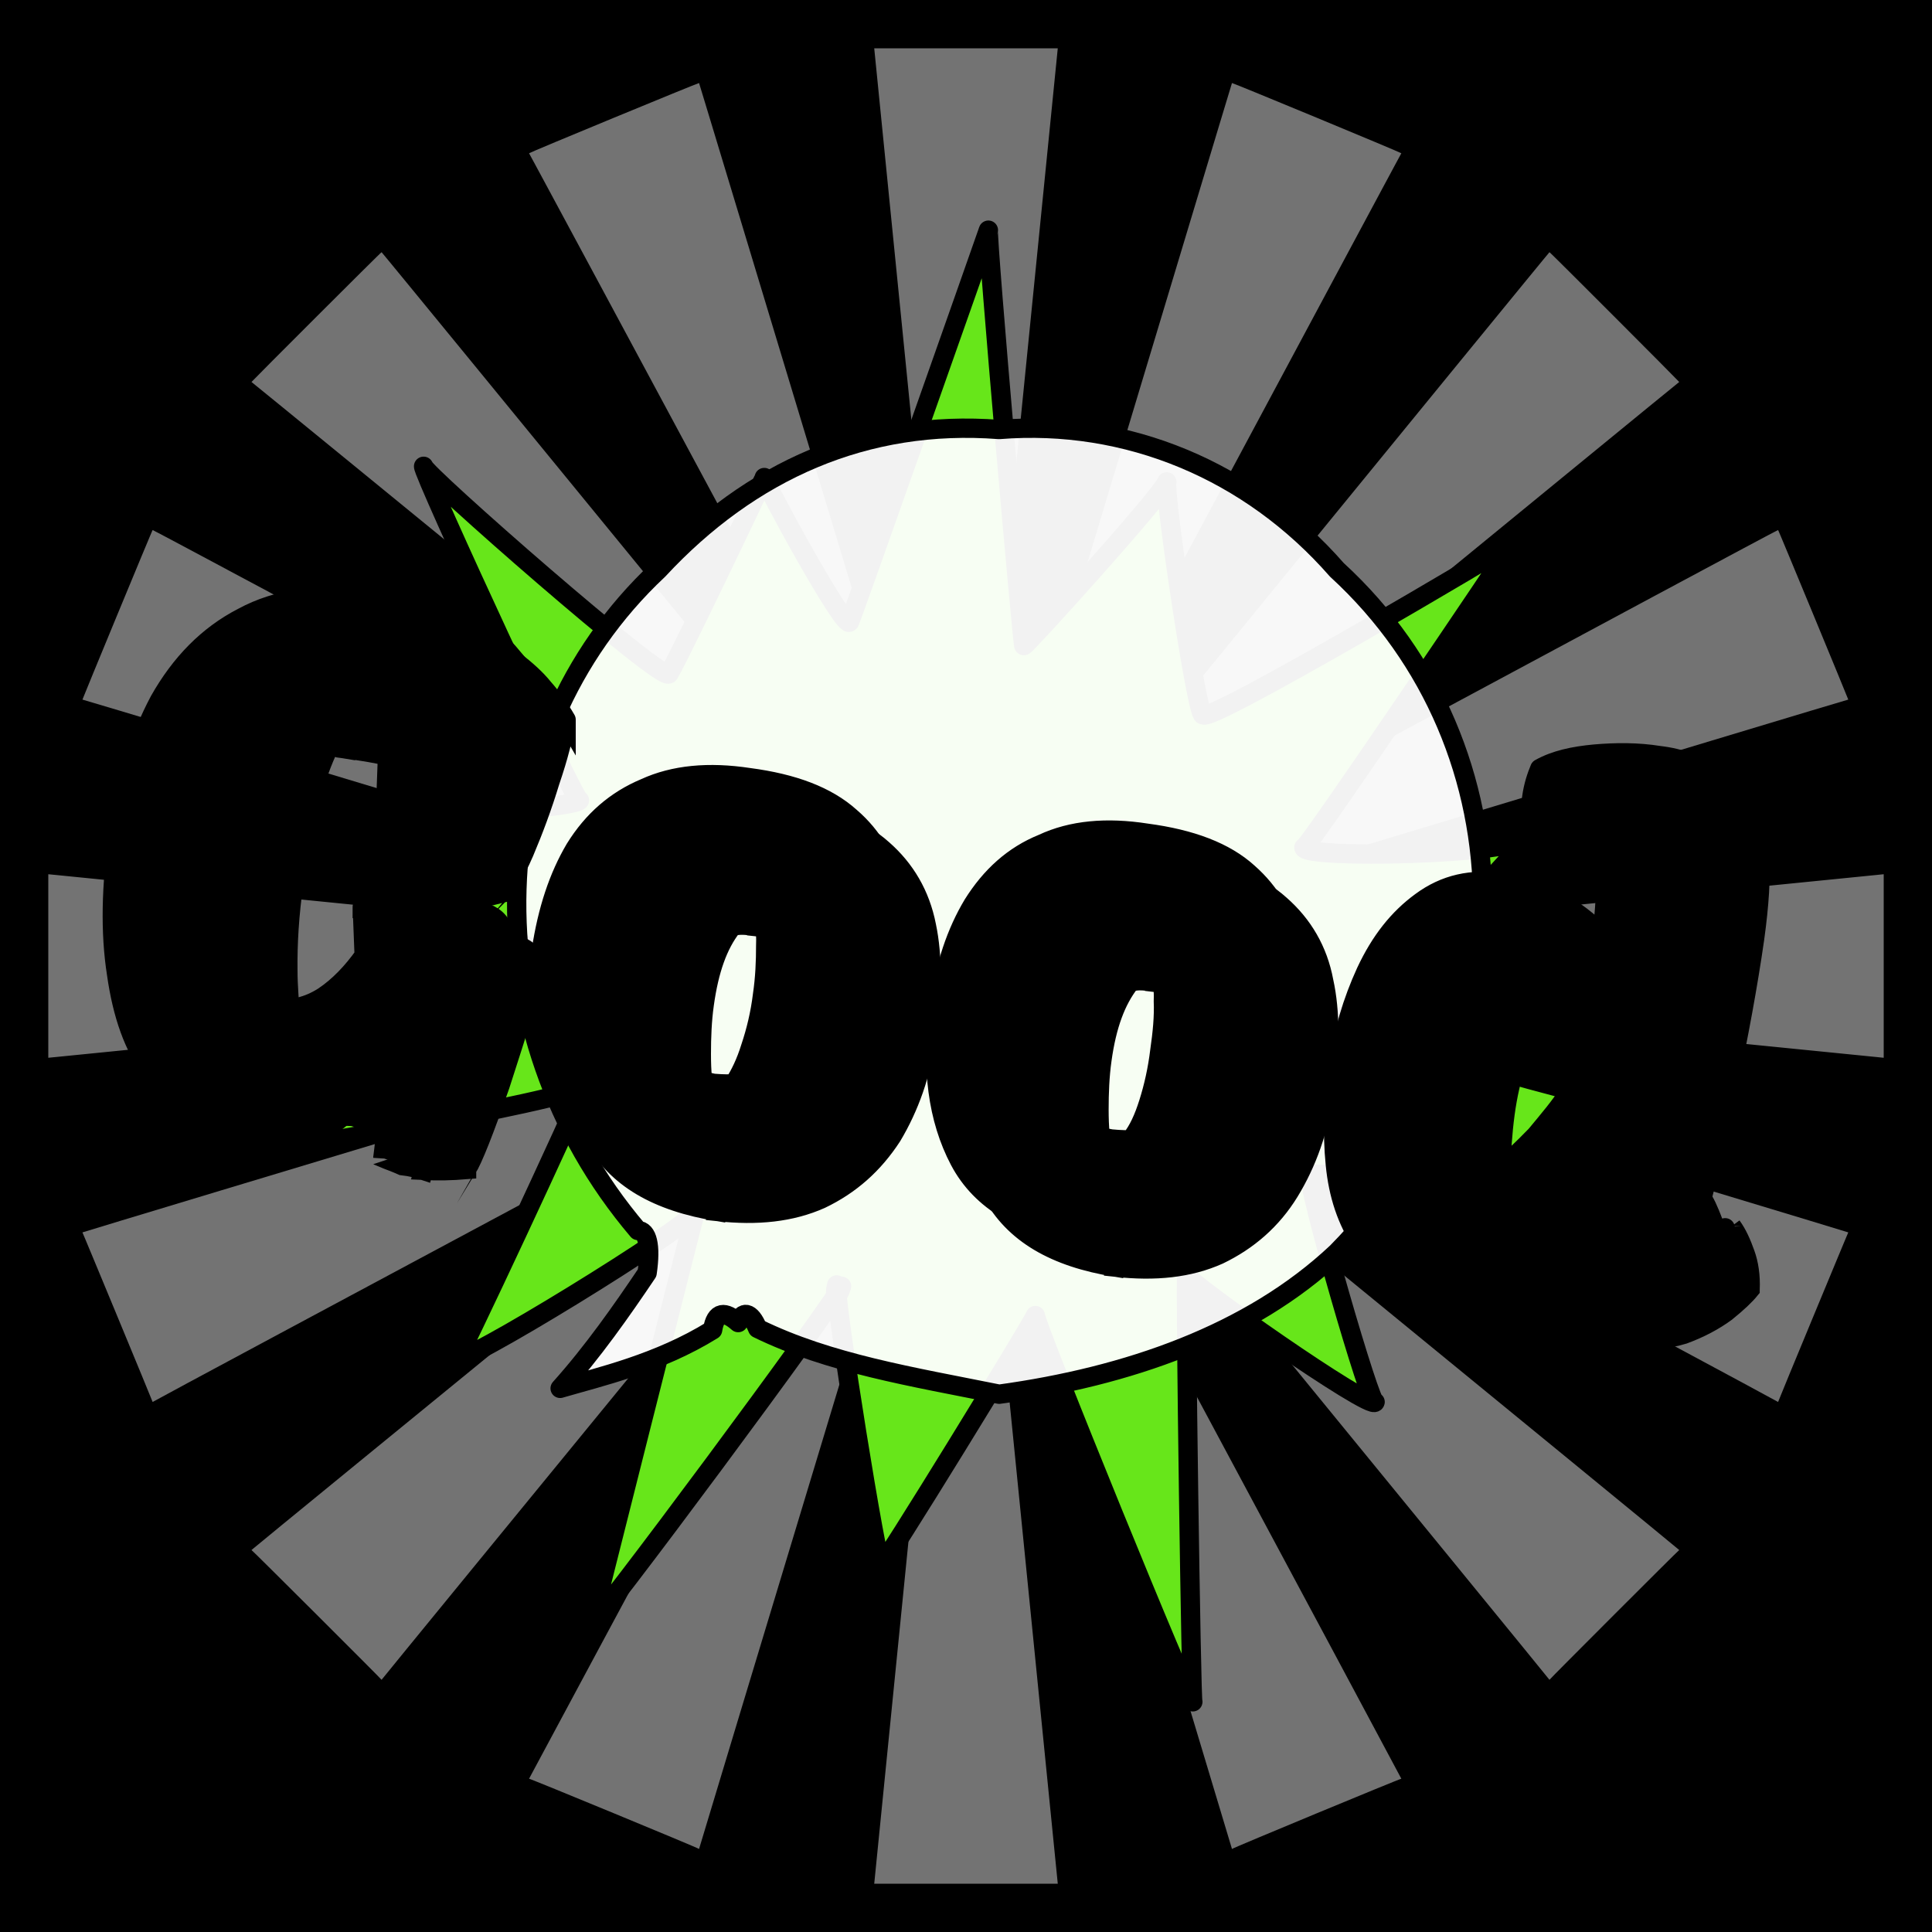
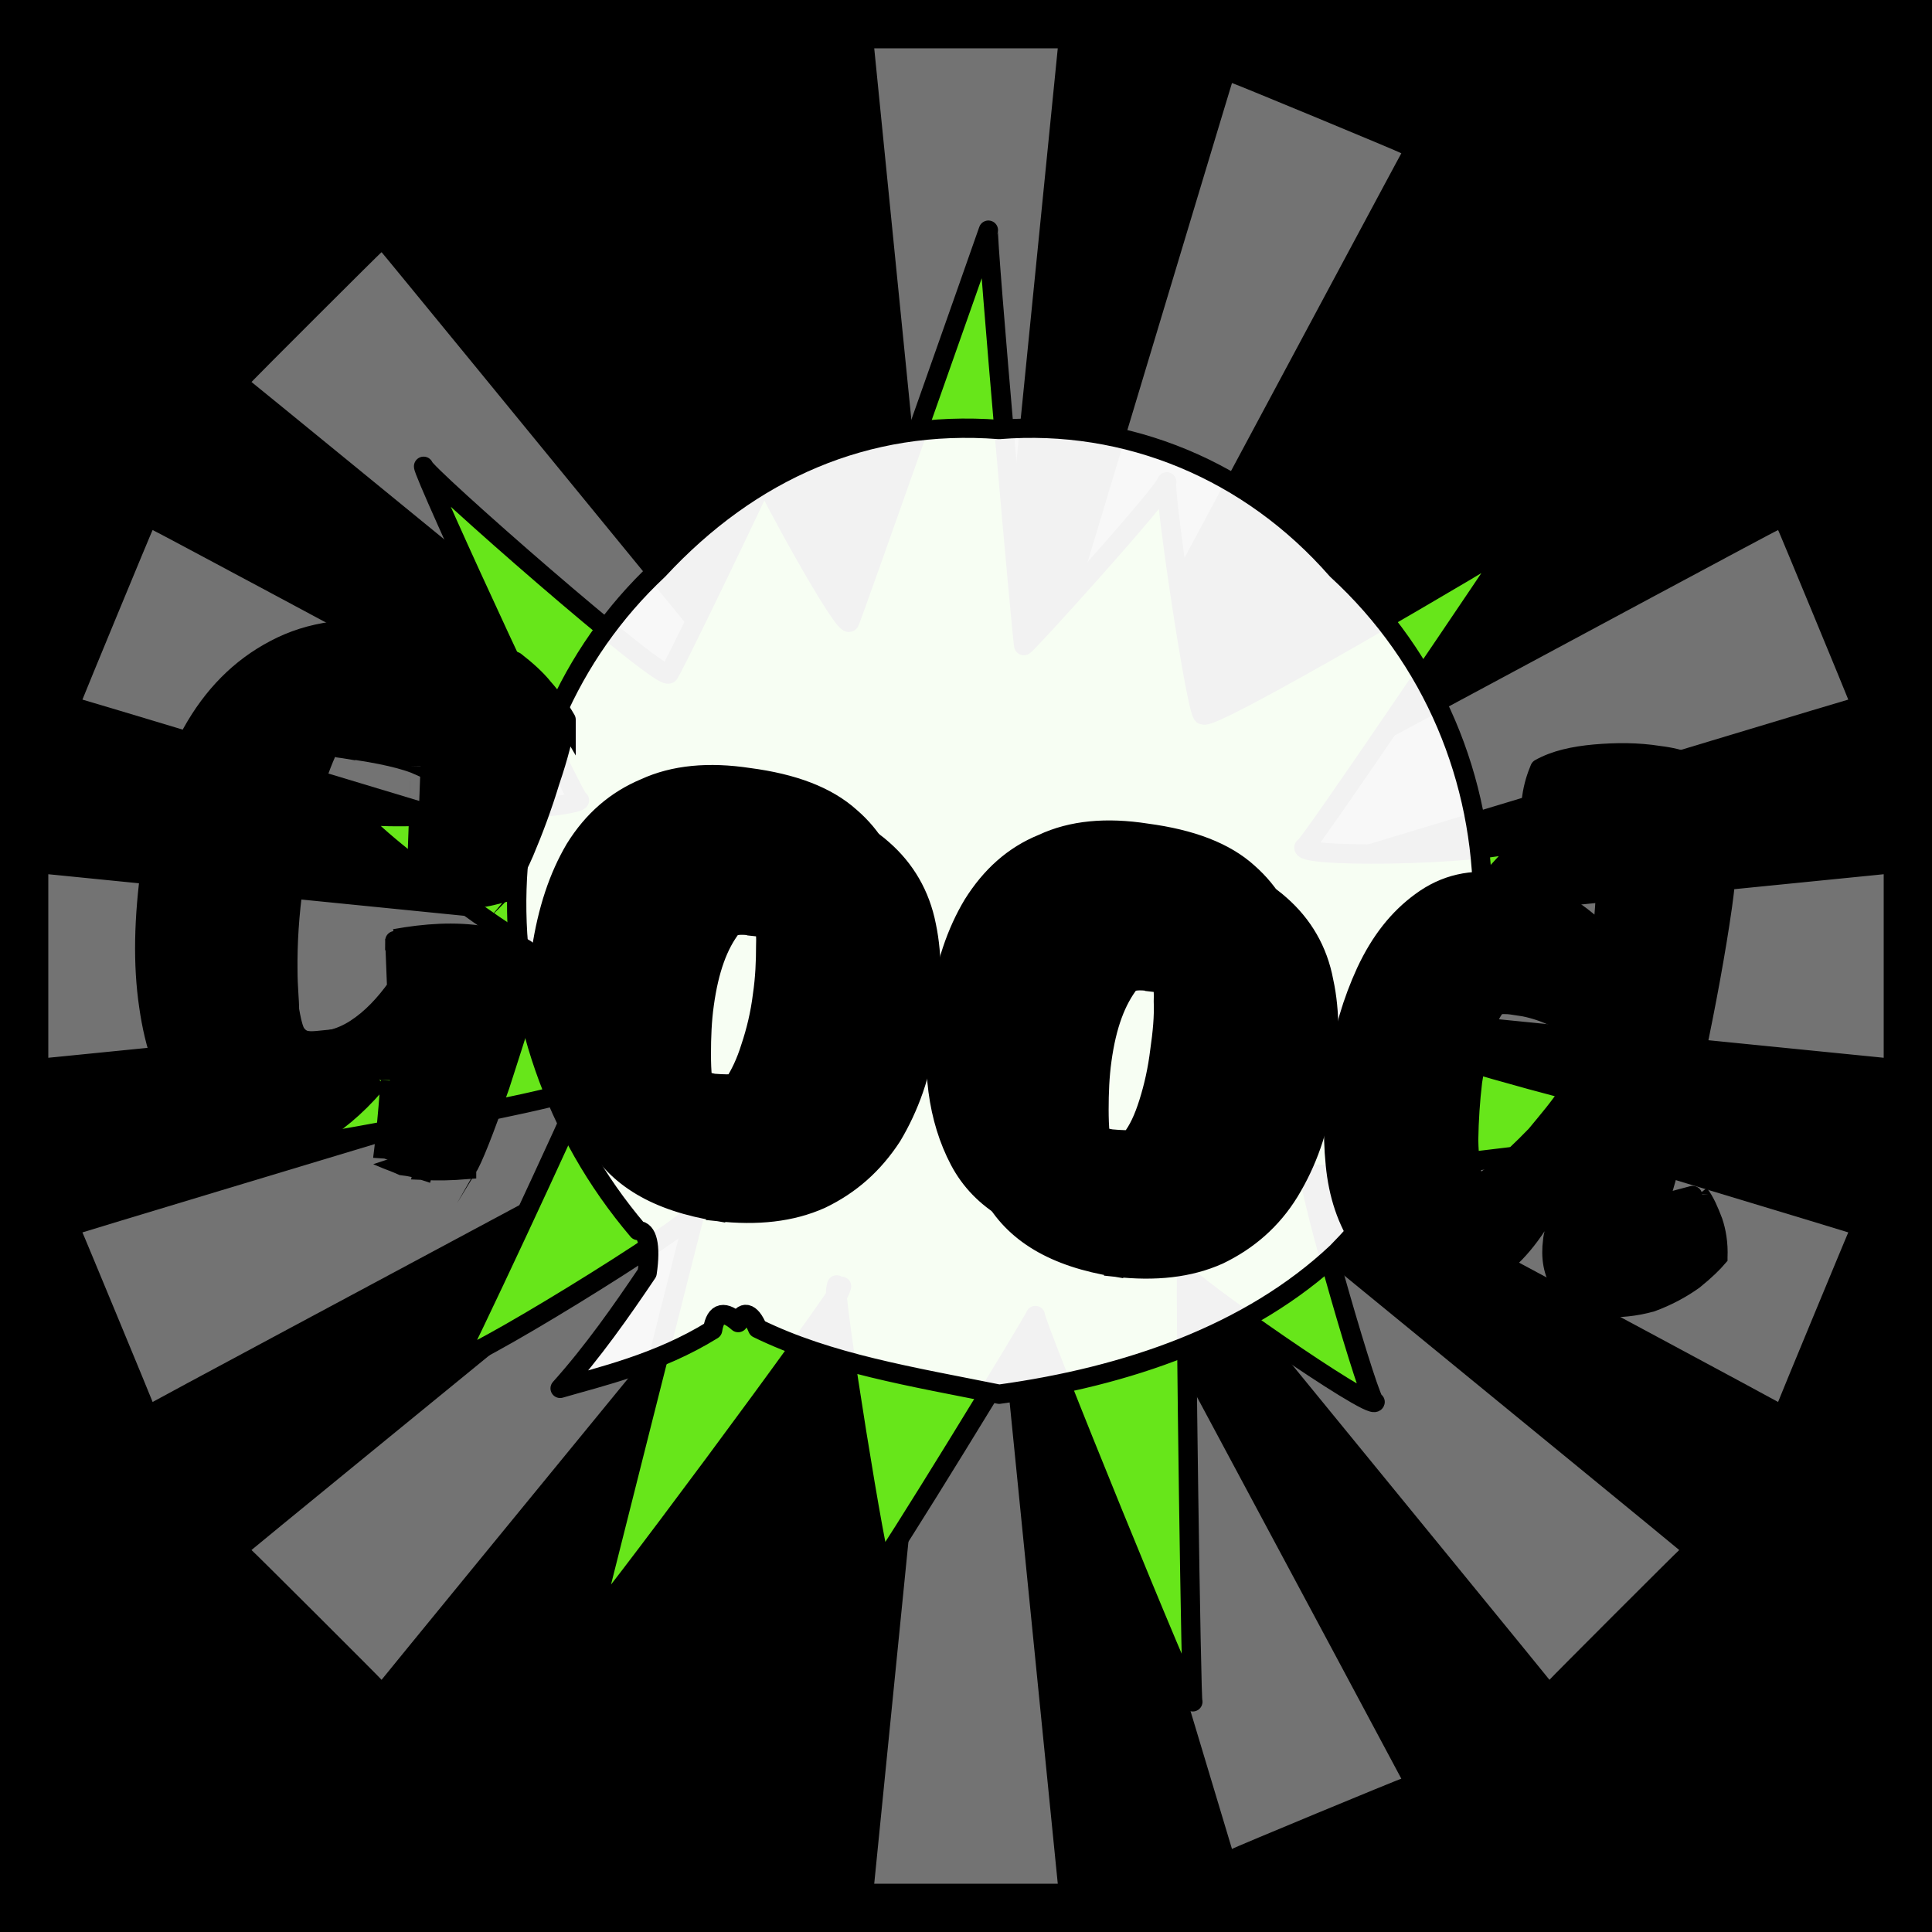
<svg xmlns="http://www.w3.org/2000/svg" id="svgWorkerArea" version="1.1" viewBox="0 0 600 600" width="100%" height="100%" style="background: white;" css="background:#9b9b9b;">
  <rect x="0" y="0" width="600" height="600" fill="#808080" stroke="none" />
  <path id="back01" fill="url(#fill-Linear-back01)" stroke="#000" stroke-width="1" class="cosito" d="M0 0C0 0 600 0 600 0 600 0 600 600 600 600 600 600 0 600 0 600 0 600 0 0 0 0 0 0 0 0 0 0" fill-opacity="1" />
  <defs id="defsdoc">
    <pattern id="patternBool" x="0" y="0" width="10" height="10" patternUnits="userSpaceOnUse" patternTransform="rotate(35)">
      <circle cx="5" cy="5" r="4" style="stroke: none;fill: #ff000070;" />
    </pattern>
    <linearGradient id="fill-Linear-back01" x1="15%" y1="85%" x2="85%" y2="15%">
      <stop offset="0%" style="stop-color:hsl(136.1,80%,50%);stop-opacity:1;" />
      <stop offset="100%" style="stop-color:hsl(136.1,80%,70%);stop-opacity:1;" />
    </linearGradient>
    <linearGradient id="fill-Linear-text-01" x1="15%" y1="85%" x2="85%" y2="15%">
      <stop offset="0%" style="stop-color:hsl(0, 100%, 50%);stop-opacity:1;" />
      <stop offset="100%" style="stop-color:hsl(60, 100%, 50%);stop-opacity:1;" />
    </linearGradient>
  </defs>
  <g id="rays-01" class="cosito">
    <path id="path-544304524" fill="white" fill-opacity="0.45" stroke="#000" stroke-width="0" class="cloneT grouped" d="M300 300C300 300 271.5 585 271.5 585 271.5 585 328.5 585 328.5 585 328.5 585 300 300 300 300" />
-     <path id="path-210225470" fill="white" fill-opacity="0.45" stroke="#000" stroke-width="0" class="cloneT grouped" d="M300 300C300 300 164.3 552.2 164.3 552.399 164.3 552.2 217.1 574 217.1 574.212 217.1 574 300 300 300 300" />
    <path id="path-885894222" fill="white" fill-opacity="0.45" stroke="#000" stroke-width="0" class="cloneT grouped" d="M300 300C300 300 78.1 481.2 78.1 481.373 78.1 481.2 118.5 521.5 118.5 521.678 118.5 521.5 300 300 300 300" />
    <path id="path-270505496" fill="white" fill-opacity="0.45" stroke="#000" stroke-width="0" class="cloneT grouped" d="M300 300C300 300 25.6 382.6 25.6 382.734 25.6 382.6 47.4 435.2 47.4 435.395 47.4 435.2 300 300 300 300" />
    <path id="path-496597152" fill="white" fill-opacity="0.45" stroke="#000" stroke-width="0" class="cloneT grouped" d="M300 300C300 300 15 271.5 15 271.5 15 271.5 15 328.5 15 328.5 15 328.5 300 300 300 300" />
    <path id="path-448445592" fill="white" fill-opacity="0.45" stroke="#000" stroke-width="0" class="cloneT grouped" d="M300 300C300 300 47.4 164.3 47.4 164.605 47.4 164.3 25.6 217.1 25.6 217.266 25.6 217.1 300 300 300 300" />
    <path id="path-523008052" fill="white" fill-opacity="0.45" stroke="#000" stroke-width="0" class="cloneT grouped" d="M300 300C300 300 118.5 78.1 118.5 78.322 118.5 78.1 78.1 118.5 78.1 118.627 78.1 118.5 300 300 300 300" />
-     <path id="path-303113666" fill="white" fill-opacity="0.45" stroke="#000" stroke-width="0" class="cloneT grouped" d="M300 300C300 300 217.1 25.6 217.1 25.788 217.1 25.6 164.3 47.4 164.3 47.601 164.3 47.4 300 300 300 300" />
    <path id="path-883681674" fill="white" fill-opacity="0.45" stroke="#000" stroke-width="0" class="cloneT grouped" d="M300 300C300 300 328.5 15 328.5 15 328.5 15 271.5 15 271.5 15 271.5 15 300 300 300 300" />
    <path id="path-170820893" fill="white" fill-opacity="0.45" stroke="#000" stroke-width="0" class="cloneT grouped" d="M300 300C300 300 435.2 47.4 435.2 47.601 435.2 47.4 382.6 25.6 382.6 25.788 382.6 25.6 300 300 300 300" />
-     <path id="path-693733390" fill="white" fill-opacity="0.45" stroke="#000" stroke-width="0" class="cloneT grouped" d="M300 300C300 300 521.5 118.5 521.5 118.627 521.5 118.5 481.2 78.1 481.2 78.322 481.2 78.1 300 300 300 300" />
    <path id="path-164393387" fill="white" fill-opacity="0.45" stroke="#000" stroke-width="0" class="cloneT grouped" d="M300 300C300 300 574 217.1 574 217.266 574 217.1 552.2 164.3 552.2 164.605 552.2 164.3 300 300 300 300" />
    <path id="path-685301924" fill="white" fill-opacity="0.45" stroke="#000" stroke-width="0" class="cloneT grouped" d="M300 300C300 300 585 328.5 585 328.5 585 328.5 585 271.5 585 271.5 585 271.5 300 300 300 300" />
    <path id="path-295927024" fill="white" fill-opacity="0.45" stroke="#000" stroke-width="0" class="cloneT grouped" d="M300 300C300 300 552.2 435.2 552.2 435.395 552.2 435.2 574 382.6 574 382.734 574 382.6 300 300 300 300" />
    <path id="path-952138553" fill="white" fill-opacity="0.45" stroke="#000" stroke-width="0" class="cloneT grouped" d="M300 300C300 300 481.2 521.5 481.2 521.678 481.2 521.5 521.5 481.2 521.5 481.373 521.5 481.2 300 300 300 300" />
    <path id="path-87957106" fill="white" fill-opacity="0.45" stroke="#000" stroke-width="0" class="cloneT grouped" d="M300 300C300 300 382.6 574 382.6 574.212 382.6 574 435.2 552.2 435.2 552.399 435.2 552.2 300 300 300 300" />
  </g>
  <path id="fig-02" fill="rgb(103,230,26)" stroke="black" stroke-linecap="round" stroke-linejoin="round" stroke-width="6" class="cosito" d="M261.351 399.463C260.351 403.186 182.651 507.886 183.651 504.202 182.651 507.886 214.751 380.586 215.951 376.311 214.751 380.586 140.651 426.086 141.851 421.744 140.651 426.086 180.251 341.086 181.351 337.365 180.251 341.086 64.551 361.686 65.051 359.853 64.551 361.686 166.551 297.786 167.251 295.306 166.551 297.786 109.151 256.586 110.451 251.642 109.151 256.586 179.351 250.986 179.951 248.542 179.351 250.986 131.051 146.586 131.551 144.811 131.051 146.586 206.651 212.886 207.651 209.195 206.651 212.886 237.051 149.486 237.351 148.301 237.051 149.486 262.851 196.786 263.851 193.065 262.851 196.786 306.351 73.286 306.951 71.482 306.351 73.286 317.651 201.686 317.951 200.493 317.651 201.686 361.351 153.386 362.351 149.649 361.351 153.386 372.351 226.686 373.751 221.776 372.351 226.686 469.851 168.986 470.051 168.382 469.851 168.986 403.851 266.886 404.951 263.147 403.851 266.886 472.351 265.486 473.951 259.908 472.351 265.486 415.951 320.386 417.351 315.46 415.951 320.386 533.551 352.586 534.951 347.637 533.551 352.586 405.651 367.886 406.751 364.164 405.651 367.886 426.151 438.486 427.051 435.394 426.151 438.486 368.051 397.786 368.551 395.956 368.051 397.786 369.951 530.286 370.451 528.498 369.951 530.286 321.051 410.386 321.551 408.555 321.051 410.386 272.851 488.986 273.651 485.933 272.851 488.986 258.851 402.786 259.851 399.047 258.851 402.786 260.351 403.186 261.351 399.463" fill-opacity="1" vector-effect="none" />
  <path id="fig-03" fill="White" fill-opacity="0.947" stroke="black" stroke-linecap="round" stroke-linejoin="round" stroke-width="6" class="cosito" d="M204.465 176.962C233.068 146.094 268.98 130.206 310.296 133.384 350.022 130.206 388.159 146.094 415.172 176.962 475.556 232.343 475.556 327.67 415.172 388.952 388.159 414.373 350.022 427.537 310.296 432.984 283.282 427.537 257.539 423.452 235.293 412.557 233.068 407.11 230.526 407.11 229.254 410.741 225.123 407.11 222.263 407.11 221.309 413.011 204.465 423.452 186.35 427.537 173.956 431.168 184.126 419.82 193.024 407.11 200.969 395.307 202.241 386.682 200.969 382.143 198.109 382.143 145.671 320.407 148.213 229.619 204.465 176.962 204.465 175.146 204.465 175.146 204.465 176.962" />
  <g id="text-01" class="cosito">
    <path id="letter-682097558" fill="rgb(0,0,0)" fill-opacity="1" stroke="rgb(0,0,0)" stroke-width="6" d="M46.9,268.662C49.1,252.8,53.4,239.1,59.6,227.613C66,216.1,74.5,207.4,85.4,201.707C96.3,195.9,109.3,194.2,124.4,196.327C124.4,196.3,124.4,196.3,124.4,196.327C130,197.1,135.7,198.1,142,199.784C148.1,201.1,154,202.9,160,205.422C160,205.3,160,205.3,160,205.422C163.3,208,166.4,210.7,168.8,213.702C171.2,216.4,173.6,219.7,175.8,223.489C175.8,223.4,175.8,223.4,175.8,223.489C175.1,228.3,173.5,234.8,170.8,242.699C168.4,250.6,165.7,257.8,162.8,264.66C159.9,271.3,157.4,275.5,155.4,277.489C155.4,277.4,155.4,277.4,155.4,277.489C153.4,278,151.8,278.4,150.4,278.631C149.1,278.7,147.2,278.6,144.7,278.31C144.7,278.3,144.7,278.3,144.7,278.31C141.2,277.8,138.3,277.2,135.6,276.299C132.7,275.2,130.7,274.4,129.3,273.408C129.3,273.2,129.3,273.2,129.3,273.408C129.3,273.2,130.6,237.9,130.6,237.94C125.9,235.8,118.1,234,107.3,232.56C107.3,232.5,107.3,232.5,107.3,232.56C105.2,232.2,103.2,231.9,102.2,231.946C102.2,231.7,102.2,231.7,102.2,231.946C97.9,240.9,94.3,253.7,91.8,269.752C91.9,269.5,91.9,269.5,91.8,269.752C91.9,269.5,91.3,273.8,91.3,273.812C89.8,284,89.3,293.2,89.4,301.384C89.4,301.3,89.4,301.3,89.4,301.384C89.4,306.5,89.9,310.6,89.9,313.614C90.4,316.4,90.8,318.5,91.6,320.373C92.3,321.7,93.6,322.9,95.2,323.145C95.2,323.2,95.2,323.2,95.2,323.145C100.5,323.9,105.7,322.6,110.4,319.555C115.3,316.4,119.5,311.9,123.2,306.737C123.2,306.7,123.2,306.7,123.2,306.737C123.2,306.7,122.6,291.4,122.6,291.525C132.1,289.8,141.3,289.2,150.1,290.602C150.1,290.4,150.1,290.4,150.1,290.602C154.6,291.1,158.1,292.1,161,293.62C164.2,294.9,166,297,166.6,300.217C166.6,300.1,166.6,300.1,166.6,300.217C164,310.3,160,322.4,155.3,337.063C150.3,351.4,146.9,360,144.9,363.217C144.9,362.9,144.9,362.9,144.9,363.217C140.3,363.6,135.9,363.7,131.5,363.472C131.6,363.1,131.6,363.1,131.5,363.472C129.5,362.8,127.5,362.3,124.9,361.999C122.7,361,120.6,360.3,118.9,359.574C118.9,359.3,118.9,359.3,118.9,359.574C119.2,357.3,119.9,351.6,120.6,343.2C120.6,343.2,120.6,343.2,120.6,343.2C120.6,343.2,121.2,335.4,121.2,335.457C121.2,335.4,118.7,334.2,118.7,334.254C112.8,341.6,106.5,347.3,99.9,351.482C93.2,355.5,86.4,356.8,79.3,356.173C79.4,355.8,79.4,355.8,79.3,356.173C70.5,354.5,63,350.5,57.4,342.934C51.6,335.2,48,325.1,46.2,312.415C44.3,299.6,44.6,285.1,46.9,268.662C46.8,268.7,46.8,268.7,46.9,268.662C46.8,268.7,46.8,268.7,46.9,268.662" vector-effect="none" stroke-opacity="1" />
    <path id="letter-376168344" fill="rgb(0,0,0)" fill-opacity="1" stroke="rgb(0,0,0)" stroke-width="6" d="M178.2,305.33C180,292.6,183.5,282.2,188.7,273.573C194.2,264.8,201.3,258.5,210.3,254.735C219.4,250.7,230.2,249.6,242.7,251.494C242.7,251.4,242.7,251.4,242.7,251.494C256.4,253.3,266.9,257.3,274.1,263.775C281.1,269.9,285.8,277.8,287.7,287.516C289.7,297,289.6,308.4,287.7,321.704C287.7,321.6,287.7,321.6,287.7,321.704C286.1,333.5,282.4,343.8,277,352.845C271.3,361.6,264.1,368,254.9,372.401C245.7,376.5,235.2,377.6,223,376.27C223.1,375.9,223.1,375.9,223,376.27C204.1,373.2,191.4,365.9,184.4,353.133C177.6,340.2,175.6,324.3,178.2,305.33C178.2,305.3,178.2,305.3,178.2,305.33C178.2,305.3,178.2,305.3,178.2,305.33M231.6,346.446C234.9,346.7,237.1,346.8,238,346.503C238,346.4,238,346.4,238,346.503C239.9,343.7,241.7,340.1,243.2,335.267C244.8,330.2,246.1,324.9,246.9,319.072C246.9,318.9,246.9,318.9,246.9,319.072C247.6,313.7,247.9,308.5,247.8,303.685C248,298.8,247.3,295,246.4,292.109C246.4,292.1,246.4,292.1,246.4,292.109C246.1,291,244.7,290.3,242.3,289.466C240.1,288.6,237.6,288,234.9,287.747C234.9,287.7,234.9,287.7,234.9,287.747C231.3,287.2,228.9,287.1,227.3,287.856C227.3,287.9,227.3,287.9,227.3,287.856C223,293.4,220.2,301.1,218.7,311.944C218.7,311.9,218.7,311.9,218.7,311.944C218,316.9,217.8,322.1,217.8,327.373C217.8,332.7,218.2,337.5,218.8,341.904C218.8,341.8,218.8,341.8,218.8,341.904C219.4,342.9,221,343.8,223.4,344.616C226.1,345.3,228.8,345.9,231.6,346.446C231.6,346.3,231.6,346.3,231.6,346.446C231.6,346.3,231.6,346.3,231.6,346.446" vector-effect="none" stroke-opacity="1" />
    <path id="letter-598700921" fill="rgb(0,0,0)" fill-opacity="1" stroke="rgb(0,0,0)" stroke-width="6" d="M301.7,322.601C303.5,309.9,307,299.5,312.2,290.844C317.7,282.1,324.7,275.8,333.9,272.02C342.9,267.9,353.6,266.9,366.1,268.752C366.1,268.7,366.1,268.7,366.1,268.752C380,270.6,390.5,274.6,397.6,281.046C404.6,287.2,409.3,295.1,411.1,304.773C413.2,314.3,413.1,325.7,411.2,338.975C411.2,338.9,411.2,338.9,411.2,338.975C409.6,350.8,405.9,361.1,400.4,370.103C395,378.9,387.6,385.3,378.5,389.686C369.3,393.8,358.8,394.9,346.5,393.541C346.6,393.1,346.6,393.1,346.5,393.541C327.6,390.5,314.8,383.1,308,370.418C301.2,357.5,299.1,341.6,301.7,322.601C301.7,322.6,301.7,322.6,301.7,322.601C301.7,322.6,301.7,322.6,301.7,322.601M355.1,363.717C358.3,364,360.6,364.1,361.4,363.761C361.4,363.6,361.4,363.6,361.4,363.761C363.5,361,365.2,357.4,366.7,352.539C368.4,347.5,369.5,342.1,370.3,336.329C370.3,336.2,370.3,336.2,370.3,336.329C371,330.9,371.5,325.7,371.4,320.97C371.5,316.1,370.8,312.2,370,309.394C370,309.4,370,309.4,370,309.394C369.6,308.3,368.2,307.6,365.9,306.752C363.5,305.8,361,305.3,358.5,305.032C358.5,305,358.5,305,358.5,305.032C354.8,304.4,352.5,304.4,350.9,305.142C350.9,305.2,350.9,305.2,350.9,305.142C346.6,310.7,343.7,318.3,342.2,329.215C342.2,329.1,342.2,329.1,342.2,329.215C341.5,334.2,341.3,339.4,341.3,344.645C341.3,350,341.7,354.8,342.3,359.175C342.3,359,342.3,359,342.3,359.175C342.9,360.1,344.6,361.1,347,361.901C349.5,362.6,352.3,363.2,355.1,363.717C355.1,363.5,355.1,363.5,355.1,363.717C355.1,363.5,355.1,363.5,355.1,363.717" vector-effect="none" stroke-opacity="1" />
-     <path id="letter-505383905" fill="rgb(0,0,0)" fill-opacity="1" stroke="rgb(0,0,0)" stroke-width="6" d="M425.6,341.423C427.1,330.7,430,321,434.3,311.839C438.7,302.3,444.4,295.3,451.4,290.083C458.7,284.6,467.1,282.8,476.7,284.223C476.8,284.1,476.8,284.1,476.7,284.223C487.4,285.6,497.3,290.5,506,298.784C506,298.6,506,298.6,506,298.784C506,298.6,507.9,297.9,507.9,297.991C508.8,289.6,509,282.4,508,275.574C508,275.6,508,275.6,508,275.574C508,275.6,487.1,271.1,487.1,271.285C486.3,269.8,485.9,267.9,485.6,265.418C485.6,262.8,485.4,260.3,485.8,257.662C485.8,257.6,485.8,257.6,485.8,257.662C486.3,254,487.2,251.1,488.3,248.687C488.3,248.4,488.3,248.4,488.3,248.687C493,246,498.7,244.8,505.3,244.192C512,243.6,518.8,243.6,525.2,244.639C525.2,244.5,525.2,244.5,525.2,244.639C532.4,245.5,537.7,247.7,540.9,251.452C544.2,254.7,546,259.8,546.4,266.074C546.9,272.2,546.4,280.7,544.9,291.521C544.9,291.4,544.9,291.4,544.9,291.521C542.9,305.5,540,321.4,536.2,339.308C532.5,356.9,529,371.5,525.6,382.581C525.6,382.3,525.6,382.3,525.6,382.581C525.6,382.3,524.8,384.3,524.8,384.298C524.8,384.3,537.8,380.7,537.8,380.793C539.5,383.1,540.8,386,542,389.385C543.1,392.4,543.7,396.3,543.5,400.451C543.5,400.3,543.5,400.3,543.5,400.451C542,402.3,539.7,404.5,536,407.494C532.3,410.2,528,412.5,522.9,414.385C517.9,415.9,512.8,416.4,507.5,416.048C507.5,415.7,507.5,415.7,507.5,416.048C501.7,414.8,497.7,412.6,494.9,409.048C492.4,405.2,491.5,400.5,492.2,395.274C492.2,395.1,492.2,395.1,492.2,395.274C492.4,393.9,493.1,390.9,494.7,386.951C495.8,382.5,497,379.7,497.6,378.258C497.6,378.1,497.6,378.1,497.6,378.258C497.6,378.1,494.8,376.8,494.8,376.907C489.4,388.7,483.5,397.1,476.9,402.554C470.1,407.7,462.5,409.4,453.8,408.542C453.9,408.2,453.9,408.2,453.8,408.542C444.7,406.9,437.7,403.2,433.1,396.283C428.4,389.2,425.6,381,424.8,371.569C423.8,361.8,424.2,351.8,425.6,341.423C425.6,341.4,425.6,341.4,425.6,341.423C425.6,341.4,425.6,341.4,425.6,341.423M497.1,349.511C497.8,346.9,498.4,344.2,498.9,340.878C498.9,340.7,498.9,340.7,498.9,340.878C499.2,338.6,499.5,336.6,499.5,334.693C499.6,332.6,499.6,331.3,499.6,330.478C499.5,330.5,499.5,330.5,499.6,330.478C497.1,327.9,493.9,326.2,490.7,324.911C487.4,323.5,484,322.7,481.3,322.313C481.3,322.3,481.3,322.3,481.3,322.313C479.3,322,477.5,321.9,475.3,322.014C475.3,321.8,475.3,321.8,475.3,322.014C473.8,323.1,472.4,325.9,470.8,330.527C469.4,334.9,468.2,340,467.4,345.879C467.4,345.7,467.4,345.7,467.4,345.879C466.6,351.9,466.2,357.9,466.1,363.945C466.3,369.8,466.9,374.4,468,378.034C468,377.8,468,377.8,468,378.034C469.2,378,471.6,376.6,475.1,373.789C478.8,370.7,482.8,367,487,362.533C491,357.8,494.5,353.6,497.1,349.511C497.1,349.4,497.1,349.4,497.1,349.511C497.1,349.4,497.1,349.4,497.1,349.511" vector-effect="none" stroke-opacity="1" />
  </g>
  <g id="text-02" class="cosito cloneTXT">
-     <path id="letter-682097558" fill="url(#fill-Linear-text-01)" fill-opacity="1" stroke="#000000" stroke-width="6" class="cloneTXT" d="M36.9 258.662C39 242.8 43.4 229.1 49.5 217.613 56 206.1 64.5 197.3 75.4 191.707 86.3 185.8 99.3 184.1 114.4 186.327 114.4 186.3 114.4 186.3 114.4 186.327 120 187.1 125.6 188.1 132 189.784 138.1 191.1 144 192.8 150 195.422 150 195.3 150 195.3 150 195.422 153.3 198 156.3 200.6 158.8 203.702 161.1 206.3 163.6 209.6 165.8 213.489 165.8 213.3 165.8 213.3 165.8 213.489 165.1 218.3 163.5 224.8 160.8 232.699 158.3 240.6 155.6 247.7 152.8 254.66 149.8 261.2 147.3 265.5 145.3 267.489 145.3 267.3 145.3 267.3 145.3 267.489 143.3 268 141.8 268.3 140.3 268.631 139.1 268.7 137.1 268.6 134.6 268.31 134.6 268.2 134.6 268.2 134.6 268.31 131.1 267.7 128.3 267.2 125.6 266.299 122.6 265.2 120.6 264.3 119.3 263.408 119.3 263.2 119.3 263.2 119.3 263.408 119.3 263.2 120.6 227.8 120.6 227.94 115.9 225.8 108 224 97.3 222.56 97.3 222.5 97.3 222.5 97.3 222.56 95.1 222.1 93.1 221.8 92.1 221.946 92.1 221.6 92.1 221.6 92.1 221.946 87.9 230.8 84.3 243.6 81.8 259.752 81.9 259.5 81.9 259.5 81.8 259.752 81.9 259.5 81.3 263.7 81.3 263.812 79.8 274 79.3 283.2 79.4 291.384 79.4 291.2 79.4 291.2 79.4 291.384 79.4 296.5 79.9 300.6 79.9 303.614 80.4 306.3 80.8 308.5 81.5 310.373 82.3 311.7 83.5 312.8 85.1 313.145 85.1 313.2 85.1 313.2 85.1 313.145 90.5 313.8 95.6 312.6 100.4 309.555 105.3 306.3 109.5 301.8 113.1 296.737 113.1 296.7 113.1 296.7 113.1 296.737 113.1 296.7 112.5 281.3 112.5 281.525 122.1 279.7 131.3 279.2 140.1 280.602 140.1 280.3 140.1 280.3 140.1 280.602 144.6 281.1 148.1 282.1 151 283.62 154.1 284.8 156 287 156.6 290.217 156.6 290.1 156.6 290.1 156.6 290.217 154 300.2 150 312.3 145.3 327.063 140.3 341.3 136.8 350 134.8 353.217 134.8 352.8 134.8 352.8 134.8 353.217 130.3 353.6 125.8 353.7 121.5 353.472 121.6 353.1 121.6 353.1 121.5 353.472 119.5 352.7 117.5 352.2 114.9 351.999 112.6 351 110.5 350.2 108.9 349.574 108.9 349.2 108.9 349.2 108.9 349.574 109.1 347.2 109.9 341.6 110.5 333.2 110.5 333.2 110.5 333.2 110.5 333.2 110.5 333.2 111.1 325.3 111.1 325.457 111.1 325.3 108.6 324.2 108.6 324.254 102.8 331.6 96.5 337.2 89.9 341.482 83.1 345.5 76.4 346.7 69.3 346.173 69.4 345.7 69.4 345.7 69.3 346.173 60.5 344.5 53 340.5 47.4 332.934 41.5 325.2 38 315.1 36.2 302.415 34.2 289.6 34.5 275.1 36.9 258.662 36.7 258.7 36.7 258.7 36.9 258.662 36.7 258.7 36.7 258.7 36.9 258.662" />
    <path id="letter-376168344" fill="url(#fill-Linear-text-01)" fill-opacity="1" stroke="#000000" stroke-width="6" class="cloneTXT" d="M168.1 295.33C170 282.6 173.5 272.2 178.6 263.573 184.1 254.7 191.3 248.5 200.3 244.735 209.3 240.6 220.1 239.6 232.6 241.494 232.6 241.3 232.6 241.3 232.6 241.494 246.3 243.3 256.8 247.2 264.1 253.775 271.1 259.8 275.7 267.7 277.7 277.515 279.7 287 279.6 298.3 277.7 311.704 277.7 311.6 277.7 311.6 277.7 311.704 276.1 323.5 272.3 333.7 267 342.846 261.2 351.6 254.1 358 244.8 362.401 235.6 366.5 225.1 367.6 213 366.27 213.1 365.8 213.1 365.8 213 366.27 194.1 363.2 181.3 355.8 174.3 343.133 167.6 330.2 165.6 314.2 168.1 295.33 168.1 295.2 168.1 295.2 168.1 295.33 168.1 295.2 168.1 295.2 168.1 295.33M221.6 336.446C224.8 336.7 227.1 336.7 228 336.503 228 336.3 228 336.3 228 336.503 229.8 333.7 231.6 330.1 233.1 325.267 234.8 320.2 236.1 314.8 236.8 309.072 236.8 308.8 236.8 308.8 236.8 309.072 237.6 303.7 237.8 298.5 237.8 293.685 238 288.7 237.3 285 236.3 282.109 236.3 282.1 236.3 282.1 236.3 282.109 236.1 281 234.6 280.2 232.3 279.466 230.1 278.6 227.6 278 224.8 277.747 224.8 277.7 224.8 277.7 224.8 277.747 221.3 277.2 218.8 277.1 217.3 277.856 217.3 277.8 217.3 277.8 217.3 277.856 213 283.3 210.1 291.1 208.6 301.944 208.6 301.8 208.6 301.8 208.6 301.944 208 306.8 207.8 312.1 207.8 317.373 207.8 322.7 208.1 327.5 208.8 331.904 208.8 331.7 208.8 331.7 208.8 331.904 209.3 332.8 211 333.7 213.3 334.616 216.1 335.2 218.8 335.8 221.6 336.446 221.6 336.2 221.6 336.2 221.6 336.446 221.6 336.2 221.6 336.2 221.6 336.446" />
    <path id="letter-598700921" fill="url(#fill-Linear-text-01)" fill-opacity="1" stroke="#000000" stroke-width="6" class="cloneTXT" d="M291.7 312.601C293.5 299.8 297 289.5 302.2 280.844 307.7 272.1 314.7 265.7 323.8 262.02 332.8 257.8 343.6 256.8 356.1 258.752 356.1 258.7 356.1 258.7 356.1 258.752 370 260.6 380.5 264.6 387.6 271.046 394.6 277.2 399.2 285.1 401.1 294.773 403.2 304.2 403.1 315.7 401.2 328.976 401.2 328.8 401.2 328.8 401.2 328.976 399.6 340.7 395.8 351.1 390.3 360.103 385 368.8 377.6 375.2 368.5 379.686 359.2 383.7 348.7 384.8 336.5 383.541 336.6 383.1 336.6 383.1 336.5 383.541 317.6 380.5 304.7 373.1 298 360.418 291.2 347.5 289.1 331.6 291.7 312.601 291.7 312.6 291.7 312.6 291.7 312.601 291.7 312.6 291.7 312.6 291.7 312.601M345.1 353.717C348.2 354 350.6 354.1 351.3 353.761 351.3 353.6 351.3 353.6 351.3 353.761 353.5 351 355.2 347.3 356.7 342.539 358.3 337.5 359.5 332.1 360.2 326.329 360.2 326.2 360.2 326.2 360.2 326.329 361 320.8 361.5 315.7 361.3 310.97 361.5 306.1 360.7 302.2 360 299.394 360 299.3 360 299.3 360 299.394 359.6 298.2 358.2 297.6 355.8 296.752 353.5 295.7 351 295.2 348.5 295.033 348.5 295 348.5 295 348.5 295.033 344.7 294.3 342.5 294.3 340.8 295.142 340.8 295.2 340.8 295.2 340.8 295.142 336.6 300.7 333.7 308.2 332.2 319.215 332.2 319.1 332.2 319.1 332.2 319.215 331.5 324.2 331.2 329.3 331.2 334.645 331.2 340 331.7 344.7 332.2 349.175 332.2 349 332.2 349 332.2 349.175 332.8 350.1 334.6 351.1 337 351.901 339.5 352.6 342.2 353.2 345.1 353.717 345.1 353.5 345.1 353.5 345.1 353.717 345.1 353.5 345.1 353.5 345.1 353.717" />
    <path id="letter-505383905" fill="url(#fill-Linear-text-01)" fill-opacity="1" stroke="#000000" stroke-width="6" class="cloneTXT" d="M415.6 331.423C417.1 320.7 420 311 424.2 301.839 428.7 292.2 434.3 285.2 441.3 280.083 448.7 274.6 457.1 272.7 466.7 274.223 466.7 274.1 466.7 274.1 466.7 274.223 477.3 275.6 487.2 280.5 496 288.784 496 288.6 496 288.6 496 288.784 496 288.6 497.8 287.8 497.8 287.991 498.7 279.6 499 272.3 498 265.574 498 265.6 498 265.6 498 265.574 498 265.6 477.1 261.1 477.1 261.285 476.2 259.7 475.8 257.8 475.6 255.418 475.6 252.7 475.3 250.2 475.7 247.662 475.7 247.6 475.7 247.6 475.7 247.662 476.2 244 477.2 241.1 478.2 238.687 478.2 238.3 478.2 238.3 478.2 238.687 483 236 488.7 234.8 495.2 234.192 502 233.6 508.7 233.6 515.2 234.639 515.2 234.5 515.2 234.5 515.2 234.639 522.4 235.5 527.7 237.6 530.9 241.452 534.2 244.6 536 249.7 536.4 256.074 536.9 262.2 536.4 270.7 534.9 281.521 534.9 281.3 534.9 281.3 534.9 281.521 532.9 295.5 530 311.3 526.2 329.308 522.5 346.8 519 361.5 515.5 372.582 515.5 372.2 515.5 372.2 515.5 372.582 515.5 372.2 514.7 374.2 514.7 374.298 514.7 374.2 527.7 370.7 527.7 370.793 529.5 373.1 530.7 376 532 379.385 533 382.3 533.7 386.2 533.5 390.451 533.5 390.2 533.5 390.2 533.5 390.451 532 392.2 529.7 394.5 526 397.494 522.2 400.2 518 402.5 512.9 404.385 507.9 405.8 502.7 406.3 497.5 406.048 497.5 405.7 497.5 405.7 497.5 406.048 491.7 404.7 487.7 402.6 484.8 399.048 482.3 395.2 481.5 390.5 482.2 385.274 482.2 385.1 482.2 385.1 482.2 385.274 482.3 383.8 483.1 380.8 484.7 376.951 485.7 372.5 487 369.7 487.6 368.258 487.6 368.1 487.6 368.1 487.6 368.258 487.6 368.1 484.7 366.7 484.7 366.907 479.3 378.7 473.5 387.1 466.8 392.554 460.1 397.7 452.5 399.3 443.7 398.541 443.8 398.2 443.8 398.2 443.7 398.541 434.7 396.8 427.7 393.2 423.1 386.283 418.3 379.2 415.6 371 414.7 361.57 413.7 351.7 414.2 341.7 415.6 331.423 415.6 331.3 415.6 331.3 415.6 331.423 415.6 331.3 415.6 331.3 415.6 331.423M487.1 339.51C487.7 336.8 488.3 334.2 488.8 330.878 488.8 330.7 488.8 330.7 488.8 330.878 489.2 328.6 489.5 326.6 489.5 324.693 489.6 322.6 489.6 321.2 489.6 320.478 489.5 320.5 489.5 320.5 489.6 320.478 487.1 317.8 483.8 316.2 480.7 314.911 477.3 313.5 474 312.7 471.2 312.313 471.2 312.2 471.2 312.2 471.2 312.313 469.2 312 467.5 311.8 465.2 312.014 465.2 311.7 465.2 311.7 465.2 312.014 463.7 313.1 462.3 315.8 460.7 320.527 459.3 324.8 458.2 330 457.3 335.88 457.3 335.7 457.3 335.7 457.3 335.88 456.6 341.8 456.2 347.8 456.1 353.945 456.2 359.7 456.8 364.3 458 368.034 458 367.7 458 367.7 458 368.034 459.2 368 461.6 366.6 465.1 363.789 468.7 360.7 472.7 357 477 352.533 481 347.7 484.5 343.6 487.1 339.51 487.1 339.3 487.1 339.3 487.1 339.51 487.1 339.3 487.1 339.3 487.1 339.51" />
  </g>
</svg>